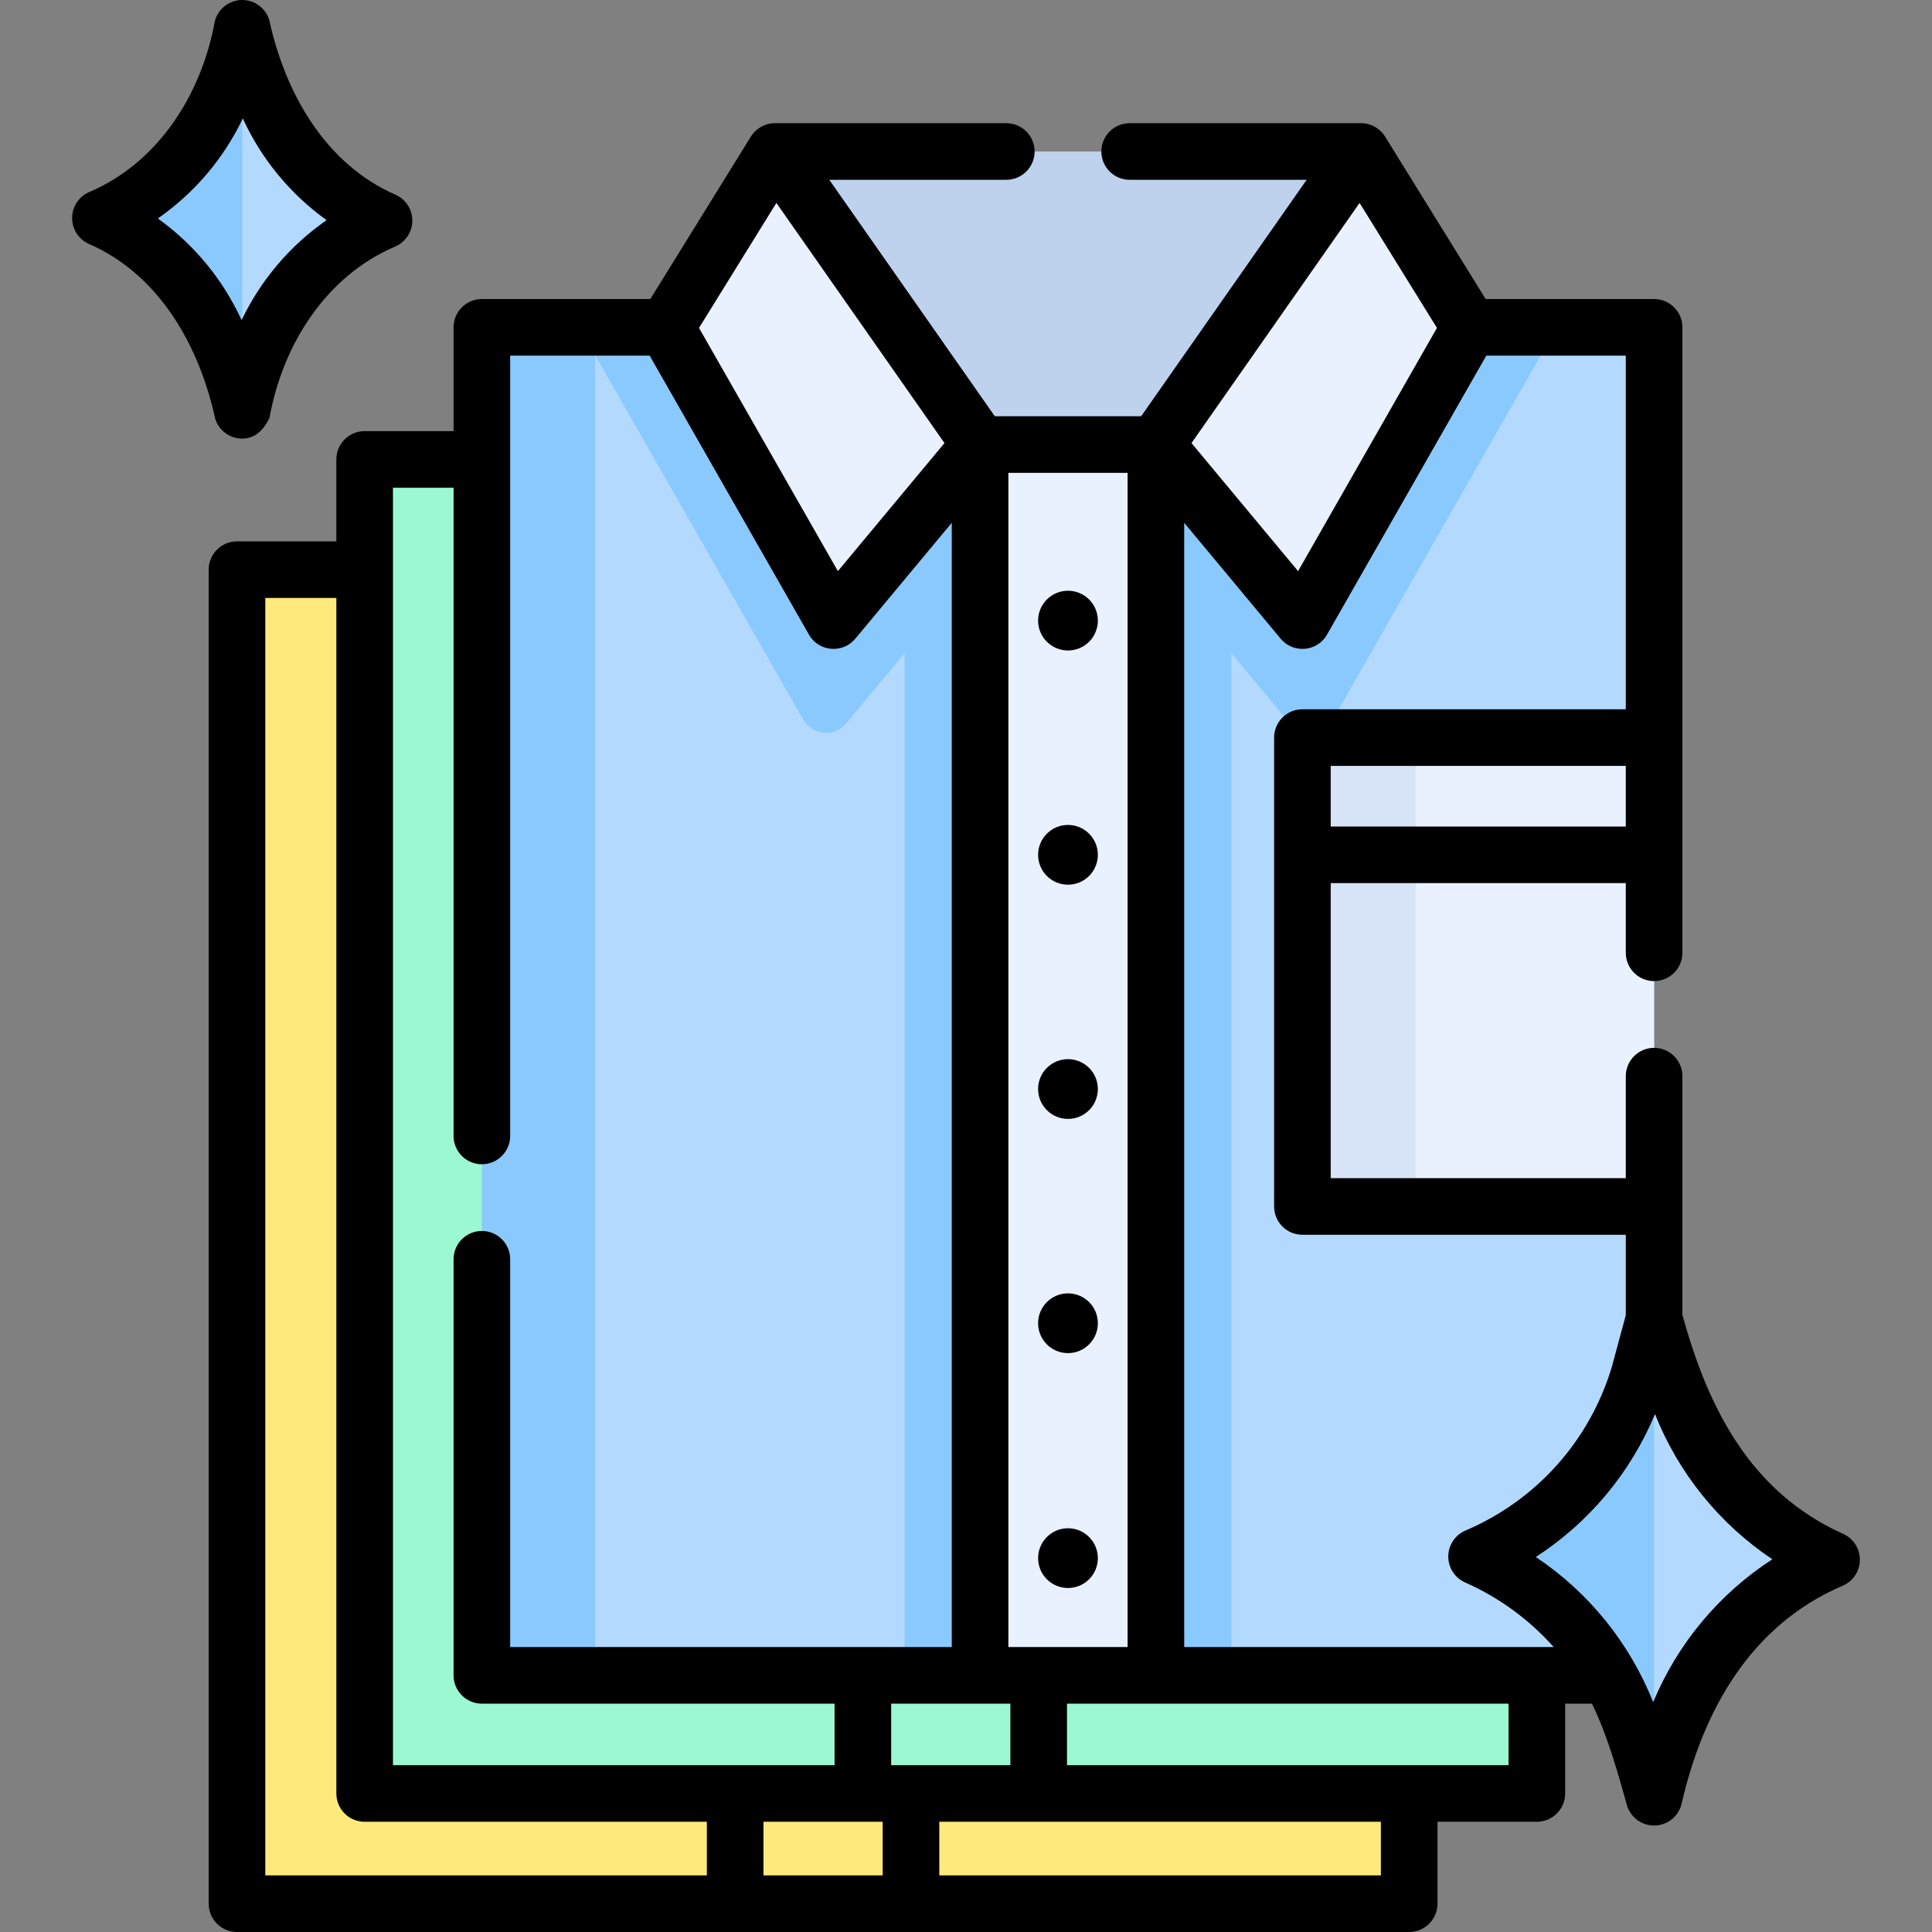
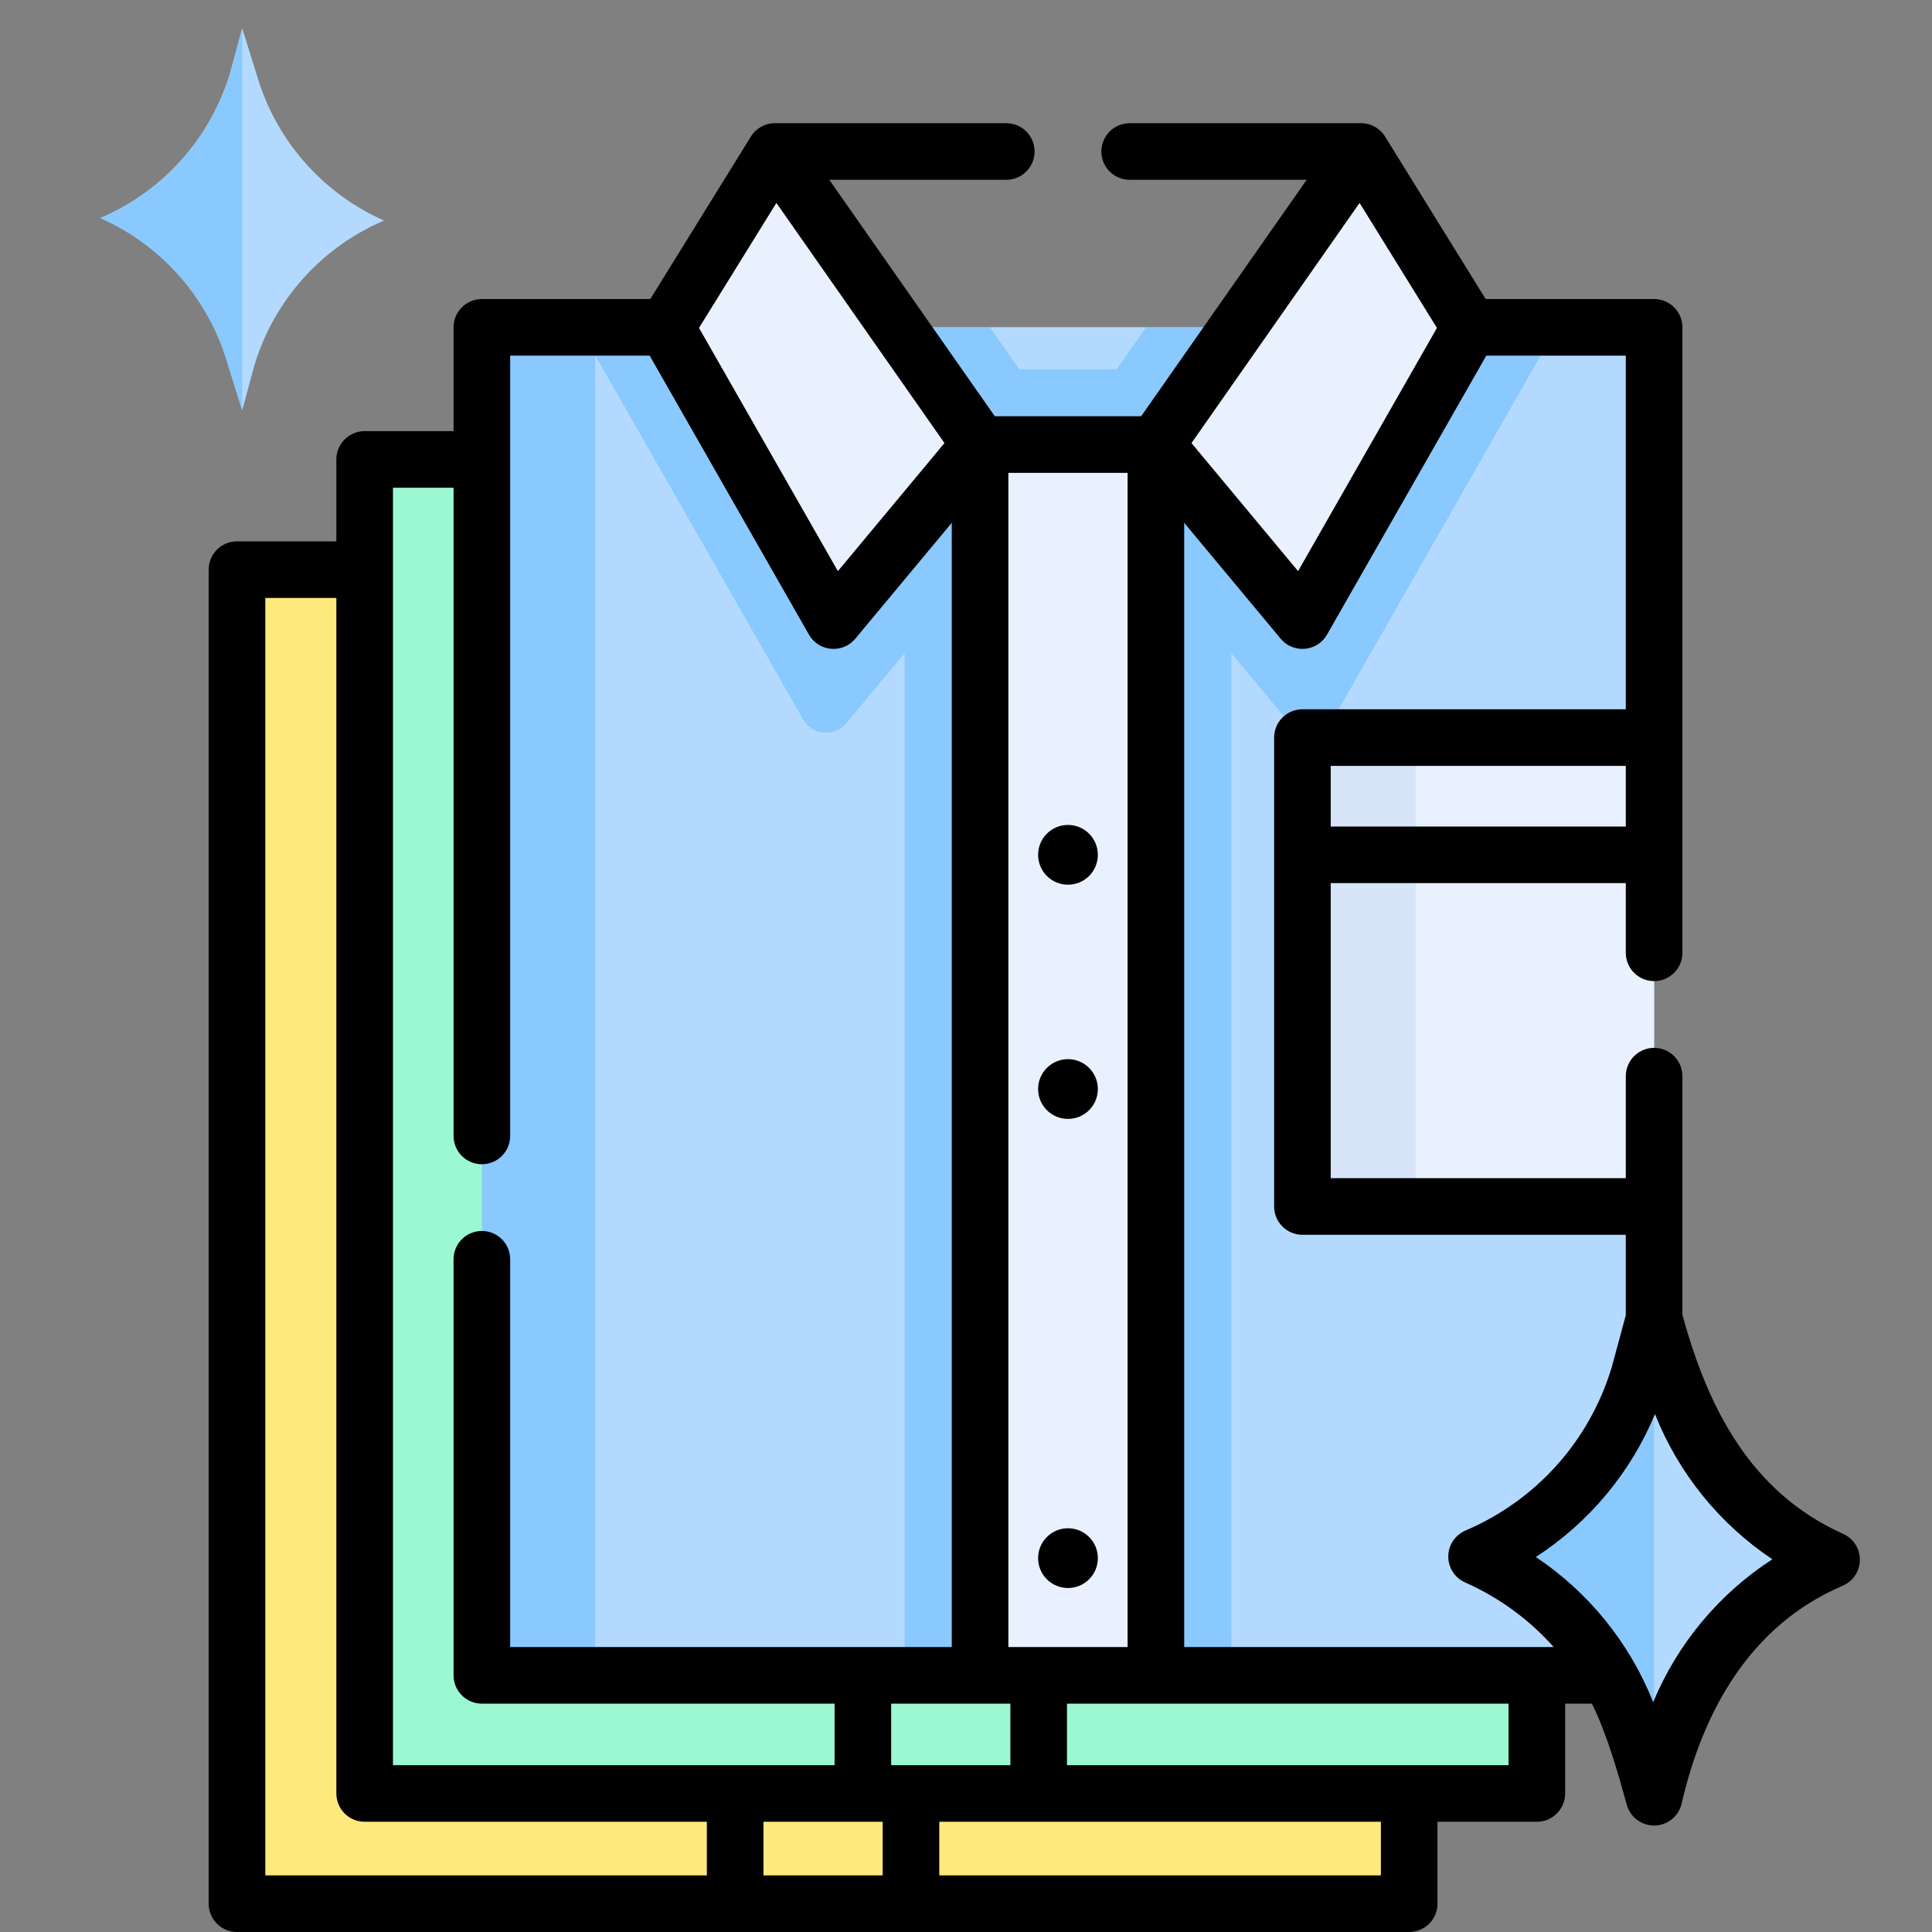
<svg xmlns="http://www.w3.org/2000/svg" id="Capa_1" enable-background="new 0 0 511.964 511.964" height="512" viewBox="0 0 511.964 511.964" width="512">
  <rect x="0" y="0" width="511.964" height="511.964" fill="#808080" stroke="none" />
  <g>
    <path d="m62.797 150.954h310.623v353.512h-310.623z" fill="#fee97d" />
    <path d="m96.633 121.744h310.623v353.512h-310.623z" fill="#9cf8d2" />
    <path d="m127.695 86.74h310.623v357.216h-310.623z" fill="#b3dafe" />
    <path d="m353.207 190.648 59.329-103.908h-108.902l-7.744 11.062h-25.767l-7.744-11.062h-108.903l59.331 103.908c2.422 4.242 8.334 4.761 11.459 1.007l15.444-18.556v270.857h86.593v-270.858l15.444 18.557c3.125 3.754 9.038 3.235 11.46-1.007z" fill="#8ac9fe" />
    <path d="m64.184 108.726-3.76-12.039c-4.916-17.263-17.213-31.469-33.594-38.807l-.221-.099c16.619-7.084 29.223-21.196 34.392-38.506l3.183-11.774 3.76 12.039c4.915 17.263 17.213 31.469 33.594 38.807l.221.099c-16.619 7.084-29.223 21.196-34.392 38.506z" fill="#b3dafe" />
    <path d="m61.001 19.275c-5.169 17.311-17.773 31.423-34.392 38.506l.221.099c16.381 7.338 28.678 21.544 33.594 38.807l3.76 12.039v-101.225z" fill="#8ac9fe" />
    <path d="m127.695 86.74h30v357.216h-30z" fill="#8ac9fe" />
    <path d="m360.662 40.147 28.844 46.593-44.375 77.717-38.828-46.655z" fill="#e9f1ff" />
    <path d="m205.351 40.147-28.844 46.593 44.375 77.717 38.828-46.655z" fill="#e9f1ff" />
    <path d="m295.89 97.803 7.744-11.063h-41.255l7.744 11.063z" fill="#b3dafe" />
    <path d="m259.71 117.802h46.593v326.154h-46.593z" fill="#e9f1ff" />
-     <path d="m259.71 117.802h46.593l54.359-77.655h-155.311z" fill="#bed2ee" />
    <path d="m345.131 195.458h93.187v124.249h-93.187z" fill="#e9f1ff" />
    <path d="m345.131 195.458h30v124.249h-30z" fill="#d7e4f7" />
    <path d="m438.318 476.251-4.707-15.07c-6.153-21.61-21.547-39.393-42.053-48.579l-.276-.124c20.803-8.868 36.582-26.533 43.052-48.203l3.985-14.739 4.707 15.07c6.153 21.61 21.547 39.393 42.053 48.579l.276.124c-20.803 8.868-36.582 26.533-43.052 48.203z" fill="#b3dafe" />
    <path d="m434.333 364.275c-6.47 21.669-22.248 39.335-43.052 48.202l.276.124c20.506 9.186 35.9 26.969 42.053 48.579l4.707 15.07v-126.713z" fill="#8ac9fe" />
    <g>
-       <path d="m288.605 170.055c3.092-3.092 3.092-8.105 0-11.197s-8.105-3.092-11.197 0c-3.092 3.092-3.092 8.105 0 11.197s8.105 3.092 11.197 0z" />
      <path d="m277.408 282.986c-3.092 3.092-3.092 8.105 0 11.197s8.105 3.092 11.197 0c3.092-3.092 3.092-8.105 0-11.197s-8.105-3.092-11.197 0z" />
      <path d="m277.408 220.922c-3.092 3.092-3.092 8.105 0 11.197s8.105 3.092 11.197 0c3.092-3.092 3.092-8.105 0-11.197s-8.105-3.092-11.197 0z" />
-       <path d="m277.408 345.049c-3.092 3.092-3.092 8.105 0 11.197s8.105 3.092 11.197 0c3.092-3.092 3.092-8.105 0-11.197s-8.105-3.091-11.197 0z" />
      <path d="m277.408 407.295c-3.092 3.092-3.092 8.105 0 11.197s8.105 3.092 11.197 0c3.092-3.092 3.092-8.105 0-11.197s-8.105-3.092-11.197 0z" />
-       <path d="m64.182 116.226c3.06.009 5.474-1.838 7.242-5.543 3.453-19.188 14.823-37.472 33.276-45.338 2.743-1.169 4.533-3.853 4.559-6.834.026-2.982-1.717-5.696-4.439-6.913-18.743-8.169-29.304-27.123-33.477-46.333-.995-3.183-3.98-5.341-7.304-5.263-3.334.064-6.225 2.322-7.095 5.542-3.454 19.189-14.822 37.472-33.276 45.338-2.743 1.169-4.533 3.853-4.559 6.834-.026 2.982 1.717 5.696 4.439 6.913 18.742 8.169 29.303 27.122 33.476 46.333.981 3.136 3.885 5.264 7.158 5.264zm-22.355-58.334c9.667-6.725 17.421-15.836 22.518-26.501 4.942 10.785 12.589 20.054 22.195 26.944-9.667 6.726-17.42 15.836-22.517 26.501-4.942-10.784-12.59-20.053-22.196-26.944z" />
      <path d="m488.405 406.458c-24.711-11.102-35.879-33.595-42.583-58.053v-63.231c0-4.143-3.358-7.5-7.5-7.5s-7.5 3.357-7.5 7.5v27.029h-78.19v-78.183h78.19v18.463c0 4.143 3.358 7.5 7.5 7.5s7.5-3.357 7.5-7.5v-165.74c0-4.143-3.358-7.5-7.5-7.5h-44.636l-26.57-42.922c-1.345-2.271-3.794-3.677-6.453-3.677h-61.31c-4.142 0-7.5 3.357-7.5 7.5s3.358 7.5 7.5 7.5h46.905l-43.86 62.659h-38.782l-43.859-62.659h46.905c4.142 0 7.5-3.357 7.5-7.5s-3.358-7.5-7.5-7.5h-61.31c-2.649 0-5.089 1.396-6.437 3.651l-26.587 42.949h-44.636c-4.142 0-7.5 3.357-7.5 7.5v27.5h-23.56c-4.142 0-7.5 3.357-7.5 7.5v21.71h-26.33c-4.142 0-7.5 3.357-7.5 7.5v353.511c0 4.143 3.358 7.5 7.5 7.5h310.62c4.142 0 7.5-3.357 7.5-7.5v-21.711h26.33c4.142 0 7.5-3.357 7.5-7.5v-23.8h7.089c4.061 8.173 6.866 18.257 9.319 27.034.979 3.136 3.883 5.264 7.157 5.264.049 0 .098 0 .146-.001 3.334-.064 6.225-2.322 7.095-5.542 5.636-24.719 18.219-47.547 42.737-57.999 2.745-1.17 4.535-3.856 4.559-6.84s-1.723-5.698-4.449-6.912zm-135.773-187.437v-16.067h78.19v16.067zm-116.48 248.732v-16.3l31.59.003v16.297zm31.058-31.3v-311.149h31.593v311.149zm93.068-382.678 20.503 33.121-36.801 64.452-28.246-33.938zm-154.543 0 44.544 63.635-28.246 33.938-36.802-64.452zm-101.603 75.468h16.06v171.77c0 4.143 3.358 7.5 7.5 7.5s7.5-3.357 7.5-7.5v-206.77h36.963l42.214 73.932c2.633 4.61 8.981 5.04 12.278 1.079l25.563-30.715v297.915h-117.018v-102.76c0-4.143-3.358-7.5-7.5-7.5s-7.5 3.357-7.5 7.5v110.26c0 4.143 3.358 7.5 7.5 7.5h93.46v16.3h-117.02zm-33.83 29.21h18.83v316.8c0 4.143 3.358 7.5 7.5 7.5h90.68v14.211h-117.01zm132.01 338.511v-14.211h31.59v14.211zm163.61 0h-117.02v-14.211h117.02zm33.83-29.211h-117.01v-16.297l117.01-.003zm-85.949-31.3v-297.914l25.563 30.715c3.296 3.962 9.646 3.53 12.278-1.079l42.214-73.932h36.963v93.71h-85.69c-4.142 0-7.5 3.357-7.5 7.5v124.25c0 4.143 3.358 7.5 7.5 7.5h85.69v21.323l-3.702 13.695c-5.867 19.553-19.996 35.352-38.779 43.357-2.74 1.168-4.53 3.848-4.559 6.826-.029 2.979 1.708 5.692 4.424 6.914l.285.128c8.983 4.024 16.858 9.848 23.222 17.007zm124.275 14.605c-6.261-15.734-17.105-29.108-31.096-38.467 14.081-9.126 25.082-22.278 31.576-37.86 6.259 15.729 17.101 29.102 31.098 38.465-14.082 9.125-25.083 22.28-31.578 37.862z" />
    </g>
  </g>
</svg>